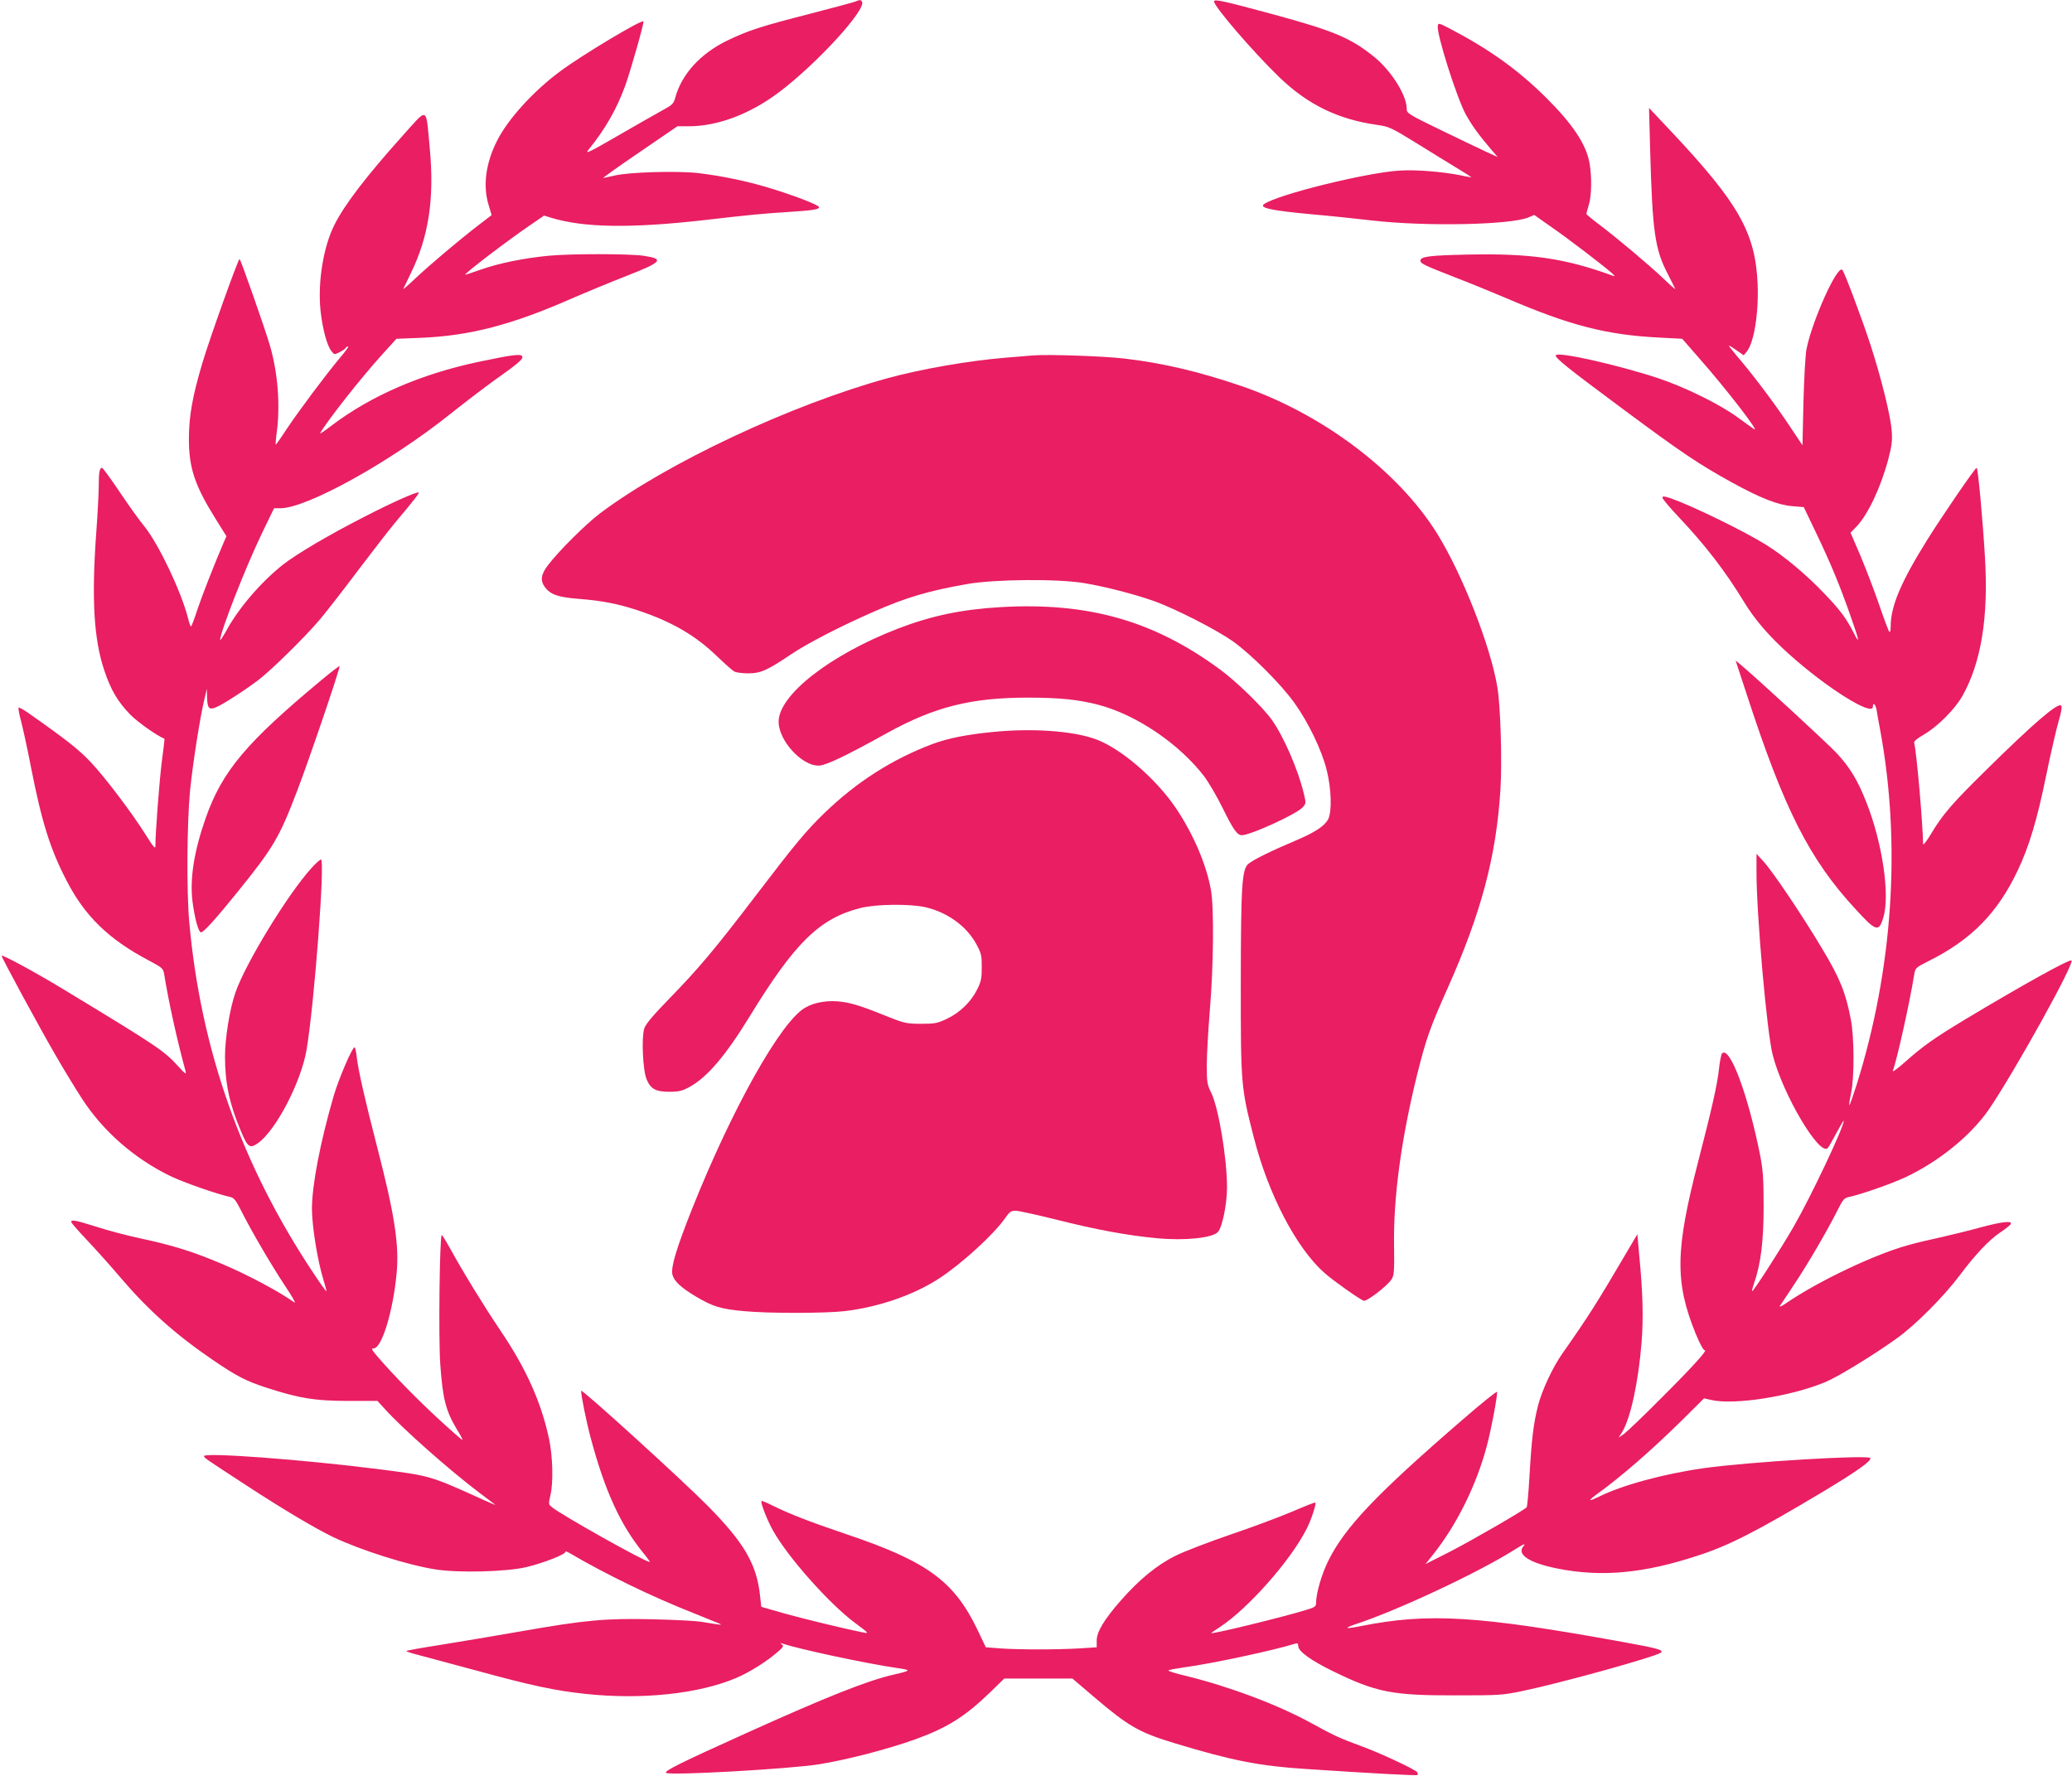
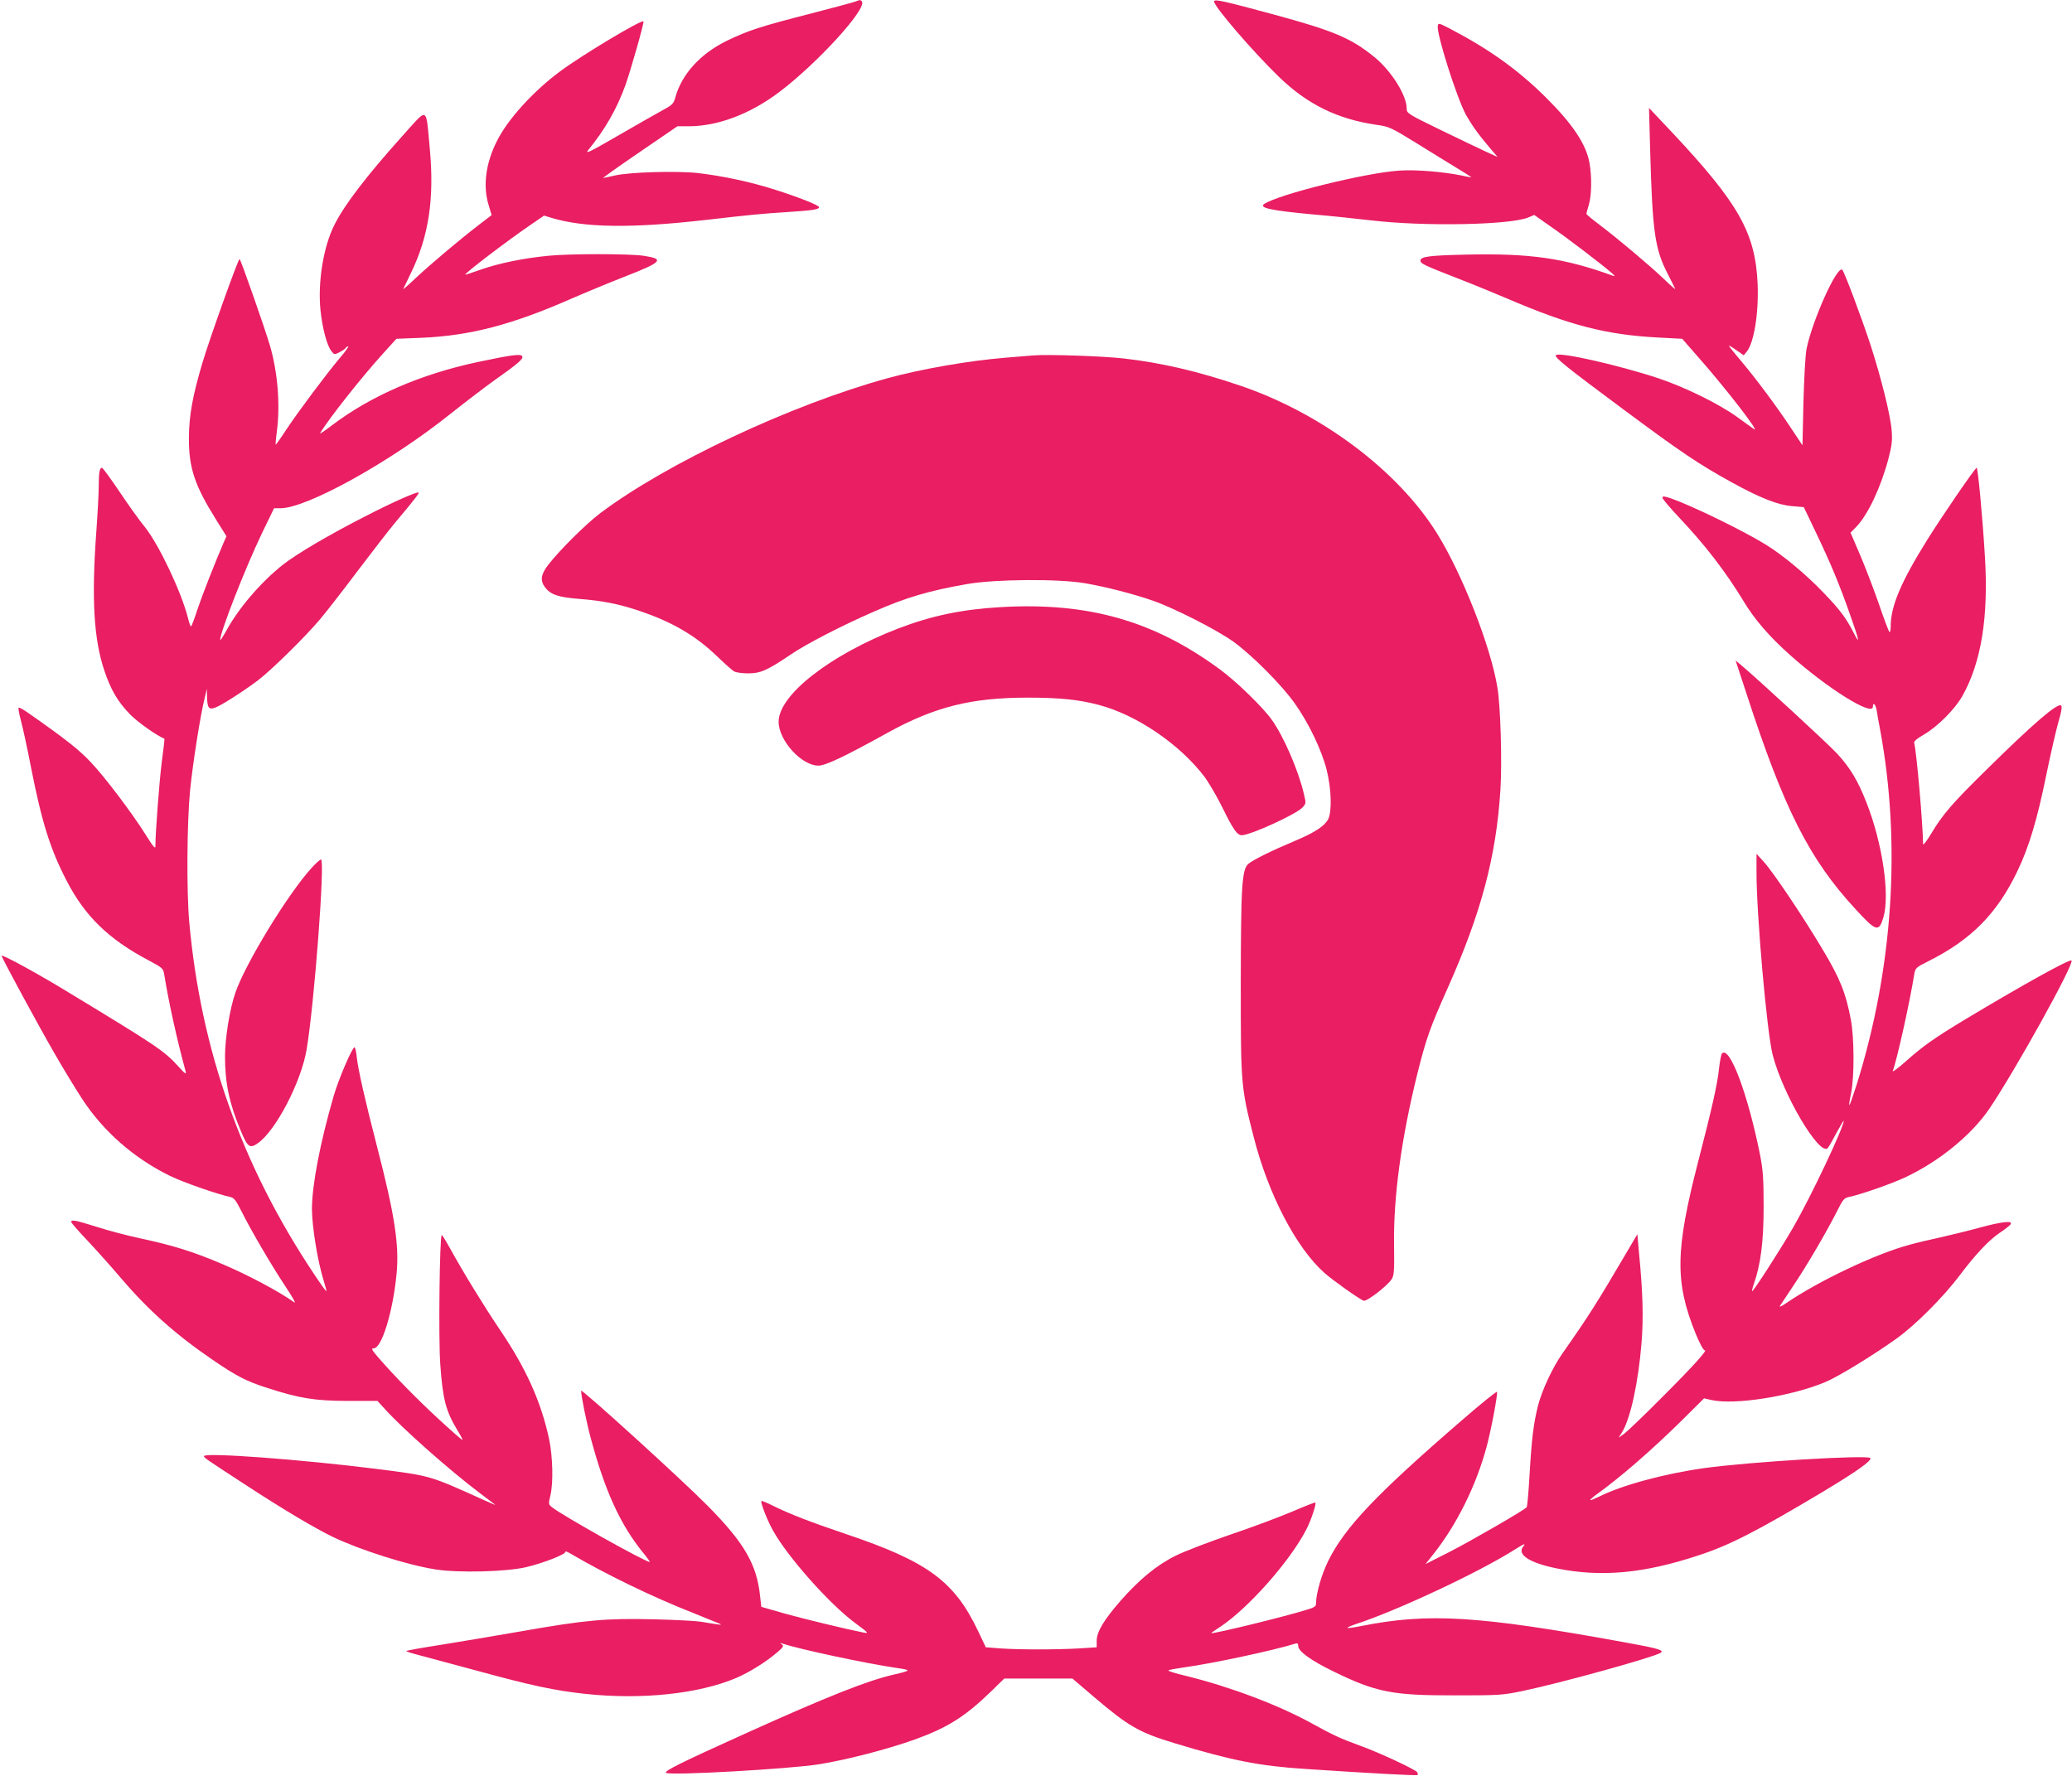
<svg xmlns="http://www.w3.org/2000/svg" version="1.0" width="1280pt" height="1097pt" viewBox="0 0 1280 1097" preserveAspectRatio="xMidYMid meet">
  <g transform="translate(0,1097) scale(0.1,-0.1)" fill="#e91e63" stroke="none">
    <path d="M5283 10960 c-13 -5 -136 -38 -275 -74 -308 -79 -383 -103 -516 -167 -165 -80 -282 -208 -321 -354 -10 -36 -18 -44 -83 -79 -40 -22 -165 -93 -277 -158 -169 -98 -199 -112 -177 -85 105 129 177 255 230 402 33 93 117 388 111 393 -12 12 -381 -209 -515 -309 -165 -122 -323 -296 -389 -428 -71 -139 -89 -281 -52 -399 l18 -61 -81 -62 c-122 -94 -296 -241 -388 -327 -45 -43 -79 -72 -77 -67 3 6 24 48 46 95 112 229 147 462 118 773 -25 265 -7 257 -170 76 -218 -243 -356 -422 -418 -546 -69 -135 -105 -355 -87 -531 12 -112 40 -218 68 -252 17 -22 19 -22 49 -6 18 9 35 20 38 26 3 5 10 10 16 10 5 0 -18 -33 -52 -72 -87 -104 -253 -326 -329 -440 -35 -54 -65 -96 -67 -95 -1 2 1 37 7 78 22 169 6 369 -43 536 -32 109 -181 533 -187 533 -9 0 -186 -495 -229 -640 -62 -208 -83 -327 -84 -465 -1 -184 35 -293 167 -504 l65 -104 -16 -36 c-55 -127 -135 -331 -164 -418 -18 -57 -36 -103 -39 -103 -4 0 -12 24 -19 53 -41 161 -179 452 -266 561 -31 37 -101 135 -156 217 -55 82 -104 149 -109 149 -15 0 -20 -30 -20 -113 0 -45 -7 -172 -15 -282 -30 -412 -16 -662 49 -856 40 -121 84 -195 161 -274 45 -46 165 -131 211 -149 1 -1 -6 -66 -17 -146 -15 -123 -39 -433 -39 -518 0 -19 -14 -3 -58 68 -86 137 -252 357 -342 452 -70 75 -155 142 -382 301 -32 23 -60 38 -63 35 -3 -3 3 -39 14 -79 11 -41 39 -167 61 -282 68 -347 120 -512 221 -707 113 -220 261 -363 505 -492 90 -48 92 -50 99 -91 26 -162 77 -396 132 -597 5 -20 -4 -14 -41 27 -93 103 -130 127 -719 484 -177 107 -377 215 -377 204 0 -11 230 -436 328 -605 52 -91 129 -217 170 -280 131 -201 323 -368 543 -475 82 -40 292 -113 371 -130 23 -4 35 -20 68 -85 62 -124 185 -334 271 -464 46 -69 70 -112 57 -102 -96 68 -281 167 -443 236 -183 78 -306 116 -511 160 -80 17 -201 49 -268 71 -128 40 -156 46 -156 30 0 -6 44 -56 98 -113 54 -57 148 -162 209 -234 168 -197 339 -350 568 -506 145 -99 206 -131 334 -172 204 -66 295 -80 500 -81 l183 0 42 -46 c111 -124 398 -378 591 -524 50 -37 92 -70 95 -72 2 -2 -27 10 -65 27 -344 156 -332 152 -669 195 -469 59 -1066 103 -1066 79 0 -10 14 -19 264 -182 225 -147 424 -265 534 -318 170 -81 460 -173 633 -200 140 -22 435 -15 559 14 110 26 251 82 243 96 -4 5 11 0 33 -13 212 -125 509 -269 754 -365 80 -32 154 -62 165 -67 21 -10 11 -9 -115 12 -30 5 -163 12 -295 15 -291 7 -417 -4 -820 -75 -154 -27 -376 -64 -493 -83 -116 -18 -212 -35 -212 -38 0 -3 33 -14 73 -24 39 -10 202 -54 361 -97 336 -92 485 -124 674 -144 346 -37 697 0 929 98 84 36 188 101 258 162 34 29 38 37 25 46 -13 9 -12 10 3 5 110 -36 513 -122 702 -150 97 -14 97 -16 -15 -42 -162 -37 -413 -137 -905 -359 -410 -185 -517 -238 -500 -248 30 -17 759 24 943 53 175 28 425 93 598 155 198 72 307 141 463 292 l85 83 210 0 211 0 130 -111 c217 -185 281 -222 506 -290 350 -106 523 -140 809 -158 407 -27 683 -42 687 -37 3 2 2 10 -2 17 -11 17 -233 121 -350 163 -128 47 -165 64 -305 141 -206 113 -504 225 -772 291 -65 15 -115 31 -110 34 4 4 48 12 97 19 166 22 555 105 688 147 12 4 17 0 17 -15 0 -33 78 -89 215 -156 266 -130 366 -150 755 -149 271 0 291 1 416 27 235 49 809 208 853 236 24 16 -18 28 -224 65 -905 165 -1212 183 -1628 100 -43 -9 -81 -14 -83 -11 -3 2 19 12 48 22 256 83 764 321 986 462 57 36 71 41 52 19 -41 -50 39 -102 209 -136 273 -55 535 -31 871 80 194 63 361 149 768 392 213 128 306 194 296 210 -13 21 -746 -23 -1026 -62 -249 -35 -510 -106 -651 -177 -27 -13 -51 -23 -53 -20 -2 2 17 19 44 38 144 104 332 267 518 450 l141 140 44 -10 c142 -33 493 22 704 110 78 32 297 166 442 270 115 82 290 258 387 387 99 132 184 222 250 266 29 19 58 42 65 50 22 27 -48 20 -188 -18 -69 -19 -180 -46 -246 -61 -66 -14 -154 -35 -195 -47 -209 -57 -558 -223 -759 -361 -24 -16 -40 -24 -36 -16 5 8 44 67 87 131 85 127 205 333 268 458 34 69 43 79 72 85 75 16 259 80 347 121 209 98 408 260 519 422 160 236 528 899 509 918 -11 11 -305 -153 -647 -358 -201 -121 -270 -170 -379 -267 -47 -42 -82 -67 -78 -57 25 65 105 425 132 594 7 42 9 44 88 84 265 132 427 297 552 561 70 147 120 314 175 584 28 136 63 288 77 336 17 58 23 91 16 98 -20 20 -173 -112 -456 -391 -217 -213 -275 -280 -348 -402 -27 -45 -49 -73 -49 -62 -1 118 -40 570 -55 624 -3 10 17 27 57 50 86 49 197 160 243 244 115 207 160 487 137 858 -14 235 -43 548 -51 548 -10 -1 -208 -290 -304 -443 -163 -261 -227 -412 -227 -535 0 -26 -4 -42 -8 -36 -5 5 -33 79 -62 164 -29 85 -81 221 -115 302 l-63 147 38 39 c71 76 149 241 196 418 21 81 25 113 20 174 -6 89 -65 327 -131 530 -54 165 -161 450 -174 463 -31 31 -186 -314 -221 -489 -7 -33 -15 -180 -19 -327 l-6 -268 -72 108 c-90 136 -214 302 -309 415 -41 48 -74 90 -74 93 0 2 21 -10 46 -28 l46 -32 19 23 c45 56 74 238 67 417 -14 318 -117 499 -535 944 l-136 144 7 -259 c14 -506 29 -612 108 -765 23 -46 45 -88 47 -94 2 -5 -32 24 -75 66 -90 85 -287 251 -399 335 -41 31 -75 59 -75 63 0 3 7 28 15 55 18 58 19 178 4 261 -21 115 -105 240 -270 404 -173 171 -349 297 -594 425 -66 34 -70 35 -73 16 -8 -50 117 -444 174 -549 36 -64 74 -118 152 -210 l44 -51 -64 29 c-34 16 -161 76 -280 134 -212 103 -218 107 -218 136 0 83 -95 233 -200 319 -145 117 -249 161 -616 261 -315 85 -374 99 -374 82 0 -31 238 -308 401 -466 176 -170 361 -261 602 -296 79 -11 89 -16 247 -113 91 -57 204 -126 253 -156 48 -29 87 -54 87 -55 0 -1 -28 3 -62 11 -115 23 -280 37 -384 30 -205 -13 -744 -146 -834 -206 -36 -24 43 -41 305 -65 94 -8 256 -25 360 -37 328 -38 850 -28 965 18 l38 16 105 -74 c103 -71 312 -231 372 -283 21 -19 24 -24 10 -19 -301 110 -514 140 -908 131 -226 -5 -282 -12 -282 -37 0 -18 18 -27 215 -104 91 -35 233 -93 315 -128 393 -169 621 -228 953 -244 l134 -7 97 -111 c175 -198 393 -481 345 -446 -12 8 -57 41 -100 72 -111 81 -324 186 -489 241 -248 82 -611 164 -633 143 -12 -13 66 -75 423 -340 357 -265 460 -334 665 -447 174 -96 284 -139 372 -146 l71 -6 77 -161 c90 -188 144 -318 211 -509 56 -157 61 -188 19 -104 -44 86 -82 138 -178 238 -111 117 -253 236 -363 304 -139 86 -453 239 -586 286 -43 14 -53 15 -53 4 0 -7 46 -62 103 -122 163 -173 286 -333 398 -517 68 -113 156 -215 284 -330 231 -207 515 -385 515 -322 0 31 17 15 23 -21 3 -21 13 -76 22 -123 130 -703 79 -1476 -145 -2190 -23 -72 -43 -130 -46 -128 -2 3 3 36 11 74 21 96 20 344 -1 454 -31 165 -67 255 -175 435 -127 213 -306 478 -364 542 l-44 48 0 -110 c-1 -254 64 -995 100 -1132 62 -244 289 -627 340 -576 6 6 30 48 54 94 25 46 45 80 45 75 1 -38 -201 -466 -310 -655 -80 -139 -251 -404 -256 -398 -2 2 3 23 11 46 42 120 60 260 60 476 0 179 -4 227 -23 325 -74 368 -186 670 -234 622 -5 -5 -14 -50 -19 -97 -9 -92 -46 -253 -128 -570 -142 -549 -145 -746 -16 -1064 25 -61 49 -105 56 -103 23 6 -78 -106 -271 -298 -107 -108 -210 -206 -228 -219 l-33 -23 21 33 c53 86 101 309 121 555 12 153 8 309 -15 544 l-11 125 -59 -100 c-192 -327 -242 -406 -405 -638 -60 -86 -126 -227 -150 -322 -28 -112 -39 -204 -52 -427 -6 -106 -14 -196 -18 -200 -18 -20 -346 -209 -475 -275 l-150 -76 51 64 c143 181 263 423 327 662 27 99 69 322 64 338 -2 5 -98 -72 -213 -172 -535 -462 -728 -666 -830 -873 -41 -83 -75 -201 -75 -261 0 -20 -9 -26 -67 -43 -145 -44 -546 -142 -580 -142 -4 0 20 17 53 38 175 115 437 411 536 607 27 52 61 155 54 162 -2 3 -67 -23 -144 -56 -78 -33 -248 -97 -379 -141 -131 -45 -283 -103 -338 -130 -118 -58 -227 -148 -342 -279 -104 -119 -148 -193 -148 -247 l0 -41 -110 -7 c-142 -8 -367 -8 -483 0 l-92 7 -49 103 c-146 306 -311 427 -816 597 -217 73 -350 125 -449 174 -37 19 -70 32 -72 30 -8 -7 36 -121 72 -184 91 -163 346 -450 504 -568 89 -66 91 -68 50 -60 -106 21 -354 81 -481 116 l-146 42 -7 62 c-20 200 -97 332 -325 563 -158 160 -781 726 -781 710 0 -32 32 -190 59 -291 88 -329 183 -536 324 -710 26 -31 44 -57 41 -57 -28 0 -542 288 -605 339 -21 17 -21 20 -9 72 19 78 15 238 -8 349 -49 228 -141 434 -300 669 -105 156 -230 360 -312 509 -25 45 -48 82 -51 82 -13 0 -21 -644 -9 -800 15 -214 34 -287 105 -405 20 -32 34 -59 32 -61 -2 -2 -66 54 -143 125 -136 125 -272 264 -375 382 -43 50 -48 59 -30 59 49 0 119 227 141 462 17 175 -12 365 -121 785 -76 295 -116 472 -125 551 -3 34 -10 62 -14 62 -14 0 -99 -198 -129 -302 -84 -289 -134 -553 -134 -698 1 -111 35 -321 72 -440 11 -35 19 -66 17 -67 -2 -2 -37 47 -78 109 -446 669 -698 1382 -769 2173 -17 193 -14 608 5 810 17 169 64 469 91 575 l13 55 1 -50 c2 -69 11 -81 50 -67 37 13 179 104 266 170 84 64 292 269 383 377 41 49 146 184 233 300 87 115 190 248 229 295 115 137 151 182 146 187 -7 8 -157 -58 -324 -144 -228 -116 -431 -236 -516 -303 -138 -110 -277 -273 -352 -414 -19 -33 -34 -56 -34 -50 -1 46 157 449 257 657 l76 157 39 0 c164 0 683 288 1053 585 88 70 210 163 270 206 149 105 180 133 171 148 -10 16 -63 9 -272 -35 -352 -75 -658 -207 -900 -389 -46 -36 -82 -59 -77 -52 53 89 257 347 385 488 l87 96 153 6 c302 13 559 80 926 241 92 40 244 103 339 140 225 88 240 106 108 126 -91 13 -454 13 -586 0 -156 -15 -309 -47 -417 -85 -53 -19 -97 -33 -98 -32 -7 6 260 210 404 308 l83 57 46 -14 c202 -61 491 -65 942 -14 286 33 358 40 516 50 154 10 195 16 195 30 0 12 -127 62 -275 109 -147 47 -320 84 -475 102 -129 14 -419 6 -510 -15 -36 -8 -69 -15 -74 -16 -5 0 96 72 225 160 l234 160 70 0 c180 0 380 76 560 212 234 177 539 511 510 558 -7 12 -13 12 -42 0z" />
    <path d="M6380 8774 c-25 -2 -101 -8 -170 -14 -228 -19 -516 -69 -725 -126 -598 -164 -1368 -526 -1779 -836 -87 -66 -251 -229 -318 -316 -47 -60 -52 -98 -22 -139 35 -47 83 -63 212 -73 142 -11 243 -31 366 -72 207 -69 354 -155 486 -283 47 -45 95 -88 107 -94 12 -6 51 -11 86 -11 75 0 116 18 263 117 97 66 314 178 514 265 197 87 341 129 576 170 174 30 561 33 725 5 130 -22 304 -67 424 -109 133 -47 387 -177 490 -249 115 -82 302 -269 383 -384 87 -122 166 -288 197 -409 30 -118 34 -259 10 -307 -23 -43 -82 -82 -208 -135 -136 -57 -254 -115 -284 -140 -41 -34 -47 -128 -48 -739 0 -625 1 -643 80 -950 90 -354 264 -687 438 -840 53 -47 213 -160 241 -171 18 -7 146 91 173 133 15 23 17 50 15 207 -5 297 44 659 143 1059 55 221 81 293 188 532 207 464 300 813 326 1225 11 172 1 518 -19 635 -41 251 -217 699 -371 947 -241 389 -716 746 -1219 916 -256 87 -481 140 -715 167 -128 15 -477 27 -565 19z" />
    <path d="M6179 7219 c-238 -14 -425 -53 -633 -133 -419 -162 -736 -410 -736 -575 0 -115 141 -271 246 -271 44 0 162 56 429 204 289 159 515 216 863 216 199 0 315 -12 440 -45 235 -62 500 -243 653 -444 27 -37 77 -122 111 -191 65 -133 91 -170 119 -170 53 0 338 130 376 172 21 23 22 26 8 83 -34 146 -125 356 -199 459 -55 77 -217 235 -318 309 -409 302 -816 418 -1359 386z" />
    <path d="M10790 6682 c231 -710 387 -1020 673 -1329 127 -139 144 -144 172 -50 41 138 -6 458 -104 707 -53 136 -101 216 -181 303 -54 59 -484 455 -595 549 l-33 27 68 -207z" />
-     <path d="M1985 6768 c-464 -386 -612 -562 -714 -851 -72 -205 -99 -374 -82 -515 13 -103 37 -192 53 -192 16 0 93 85 226 250 220 272 257 335 365 617 75 194 271 772 265 778 -2 2 -53 -37 -113 -87z" />
-     <path d="M6145 6449 c-168 -16 -286 -39 -383 -75 -248 -93 -471 -235 -670 -428 -112 -108 -182 -193 -417 -501 -256 -336 -357 -456 -536 -640 -104 -107 -150 -161 -159 -189 -18 -55 -9 -257 14 -313 25 -61 57 -78 141 -78 59 0 79 5 125 30 109 60 222 192 372 437 278 454 431 604 682 668 99 25 308 27 404 5 136 -32 253 -117 313 -227 31 -57 34 -71 34 -143 0 -68 -4 -89 -28 -137 -38 -77 -107 -144 -187 -182 -59 -28 -74 -31 -160 -31 -86 0 -104 4 -190 38 -166 67 -223 86 -293 97 -84 13 -173 0 -234 -36 -150 -87 -450 -622 -697 -1241 -98 -247 -133 -363 -122 -408 10 -40 54 -81 145 -135 104 -62 153 -77 295 -90 149 -15 508 -14 626 0 213 26 425 100 582 202 142 93 340 274 410 376 24 35 34 42 62 42 19 0 130 -25 248 -54 248 -63 450 -100 628 -116 172 -16 341 2 374 39 27 30 56 172 56 276 0 180 -52 491 -98 585 -25 50 -27 65 -27 170 0 63 9 216 19 340 23 273 26 633 7 740 -28 158 -107 342 -213 502 -127 190 -355 385 -513 436 -141 47 -378 63 -610 41z" />
+     <path d="M6145 6449 z" />
    <path d="M1924 5607 c-147 -162 -408 -590 -470 -770 -35 -101 -64 -282 -64 -394 0 -164 27 -292 97 -458 43 -104 56 -113 107 -77 111 79 266 377 300 577 48 285 115 1175 89 1175 -6 0 -33 -24 -59 -53z" />
  </g>
</svg>